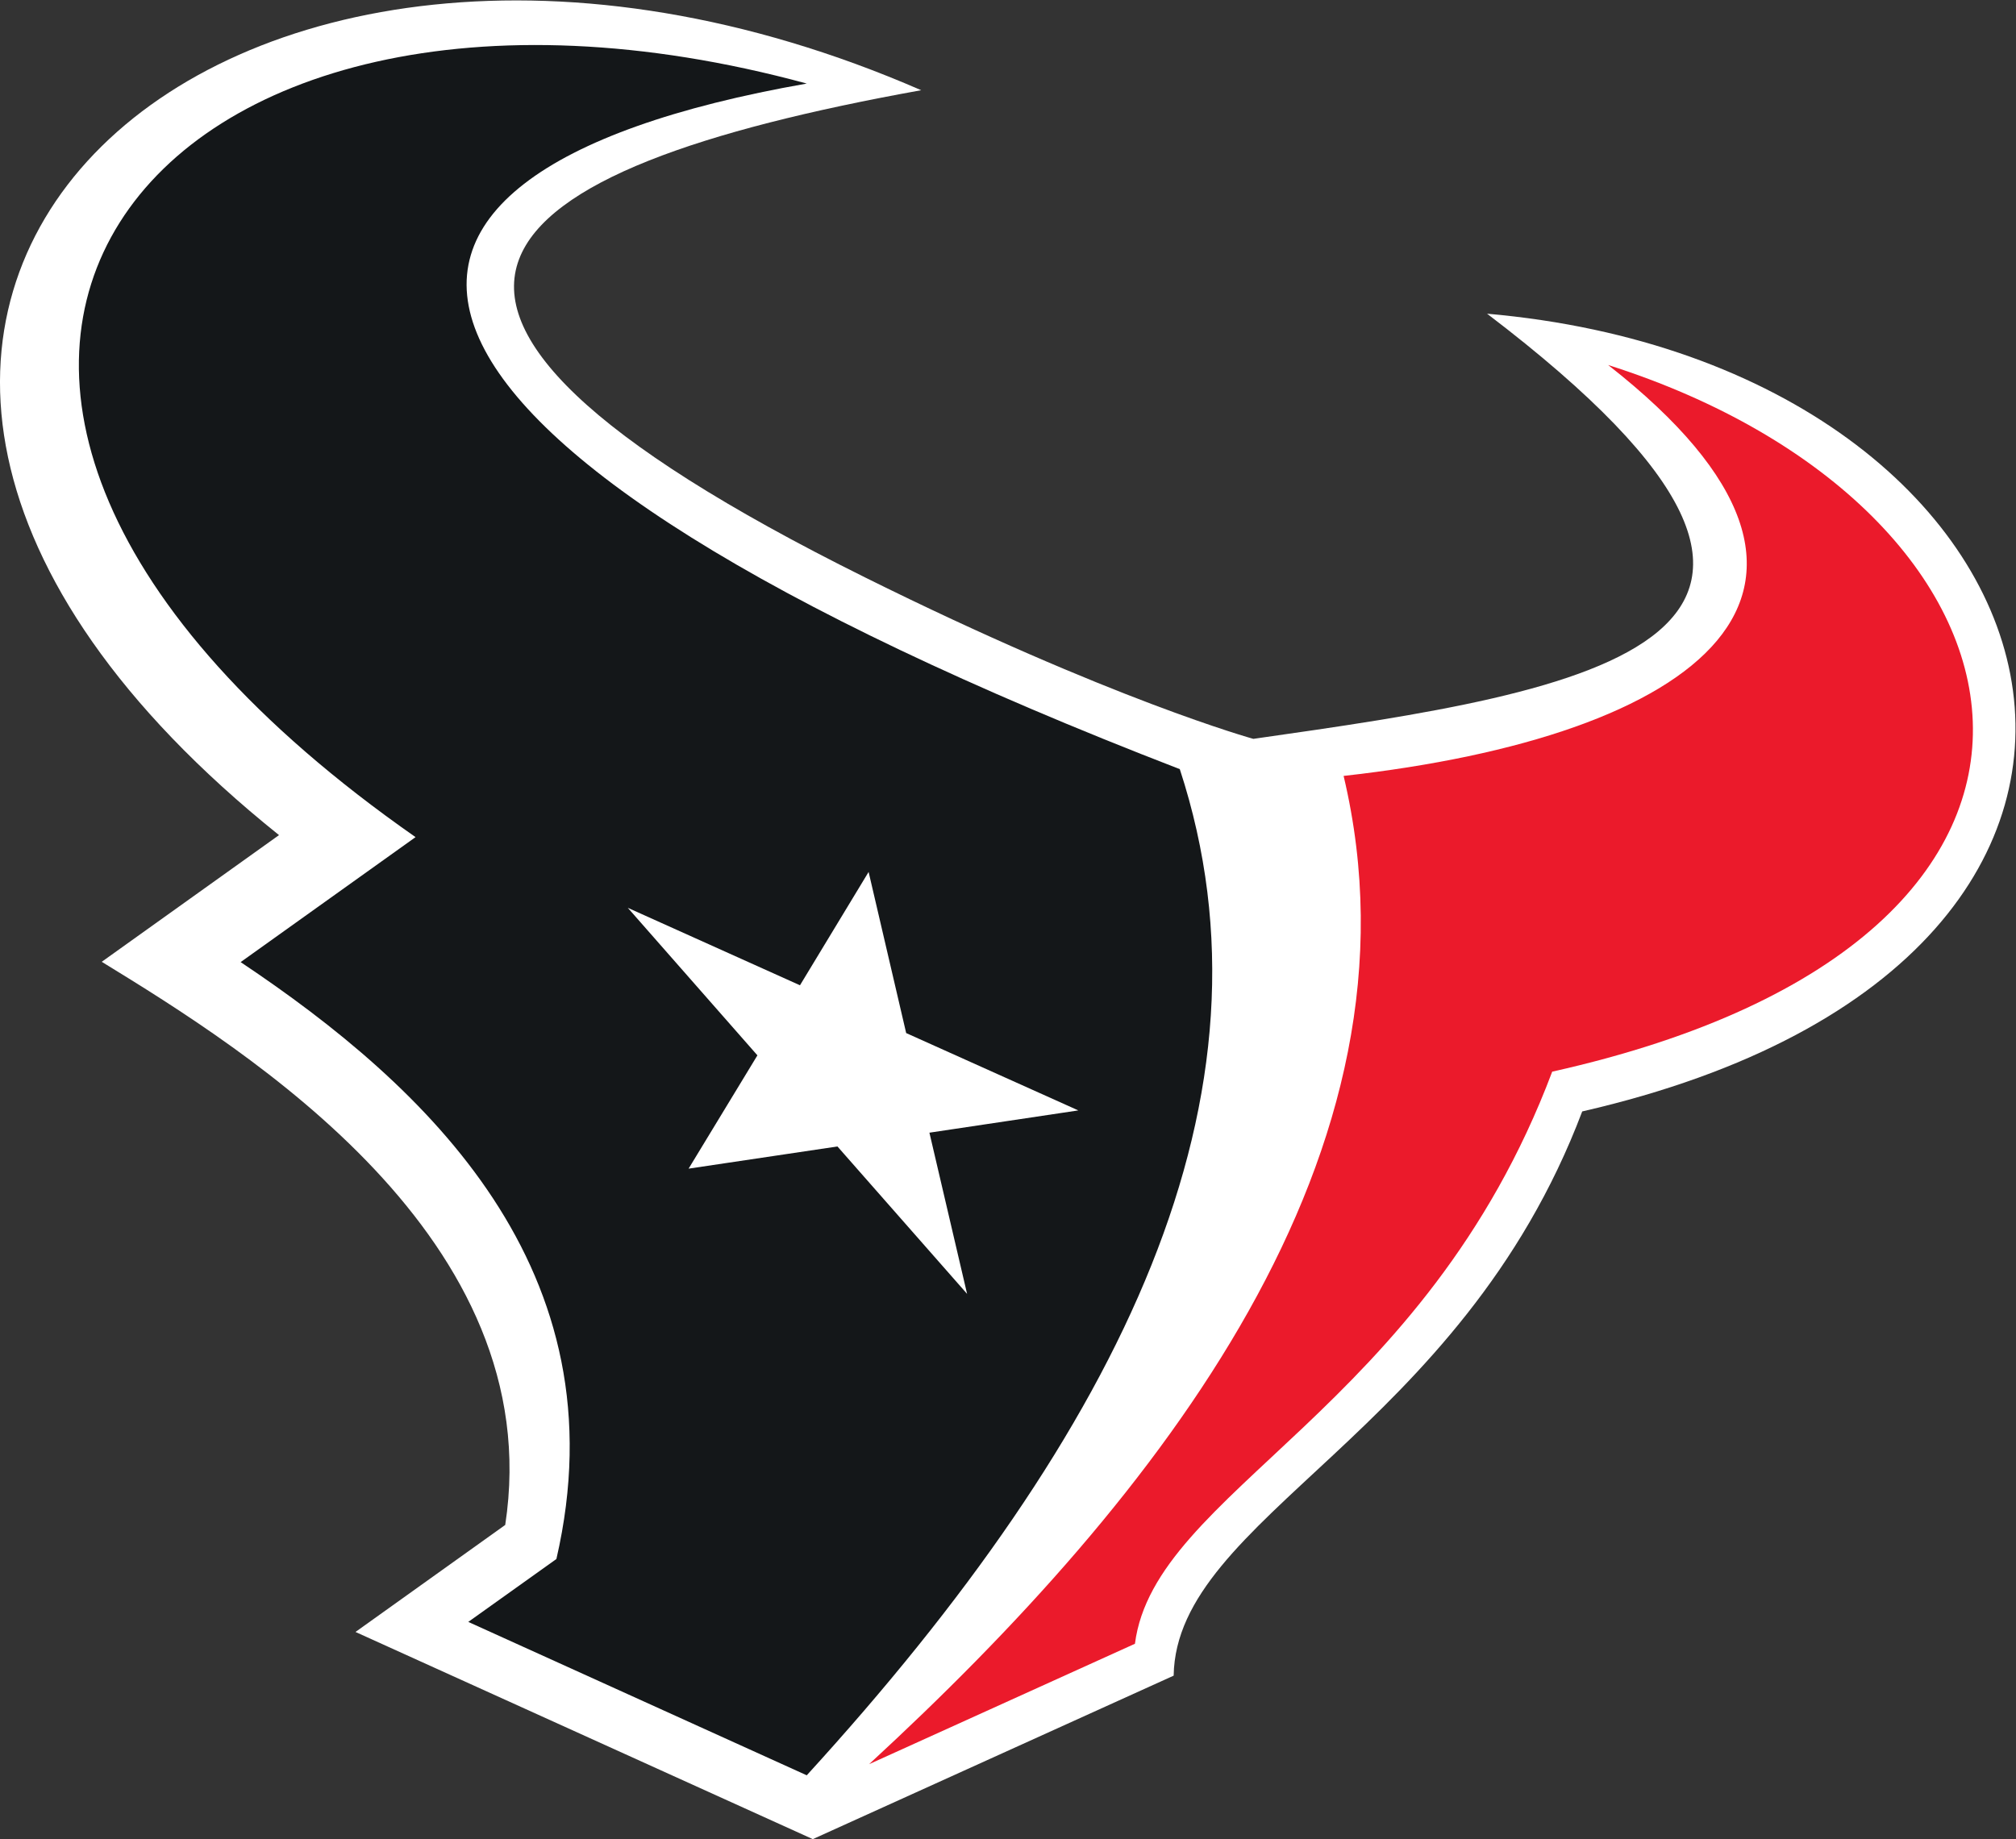
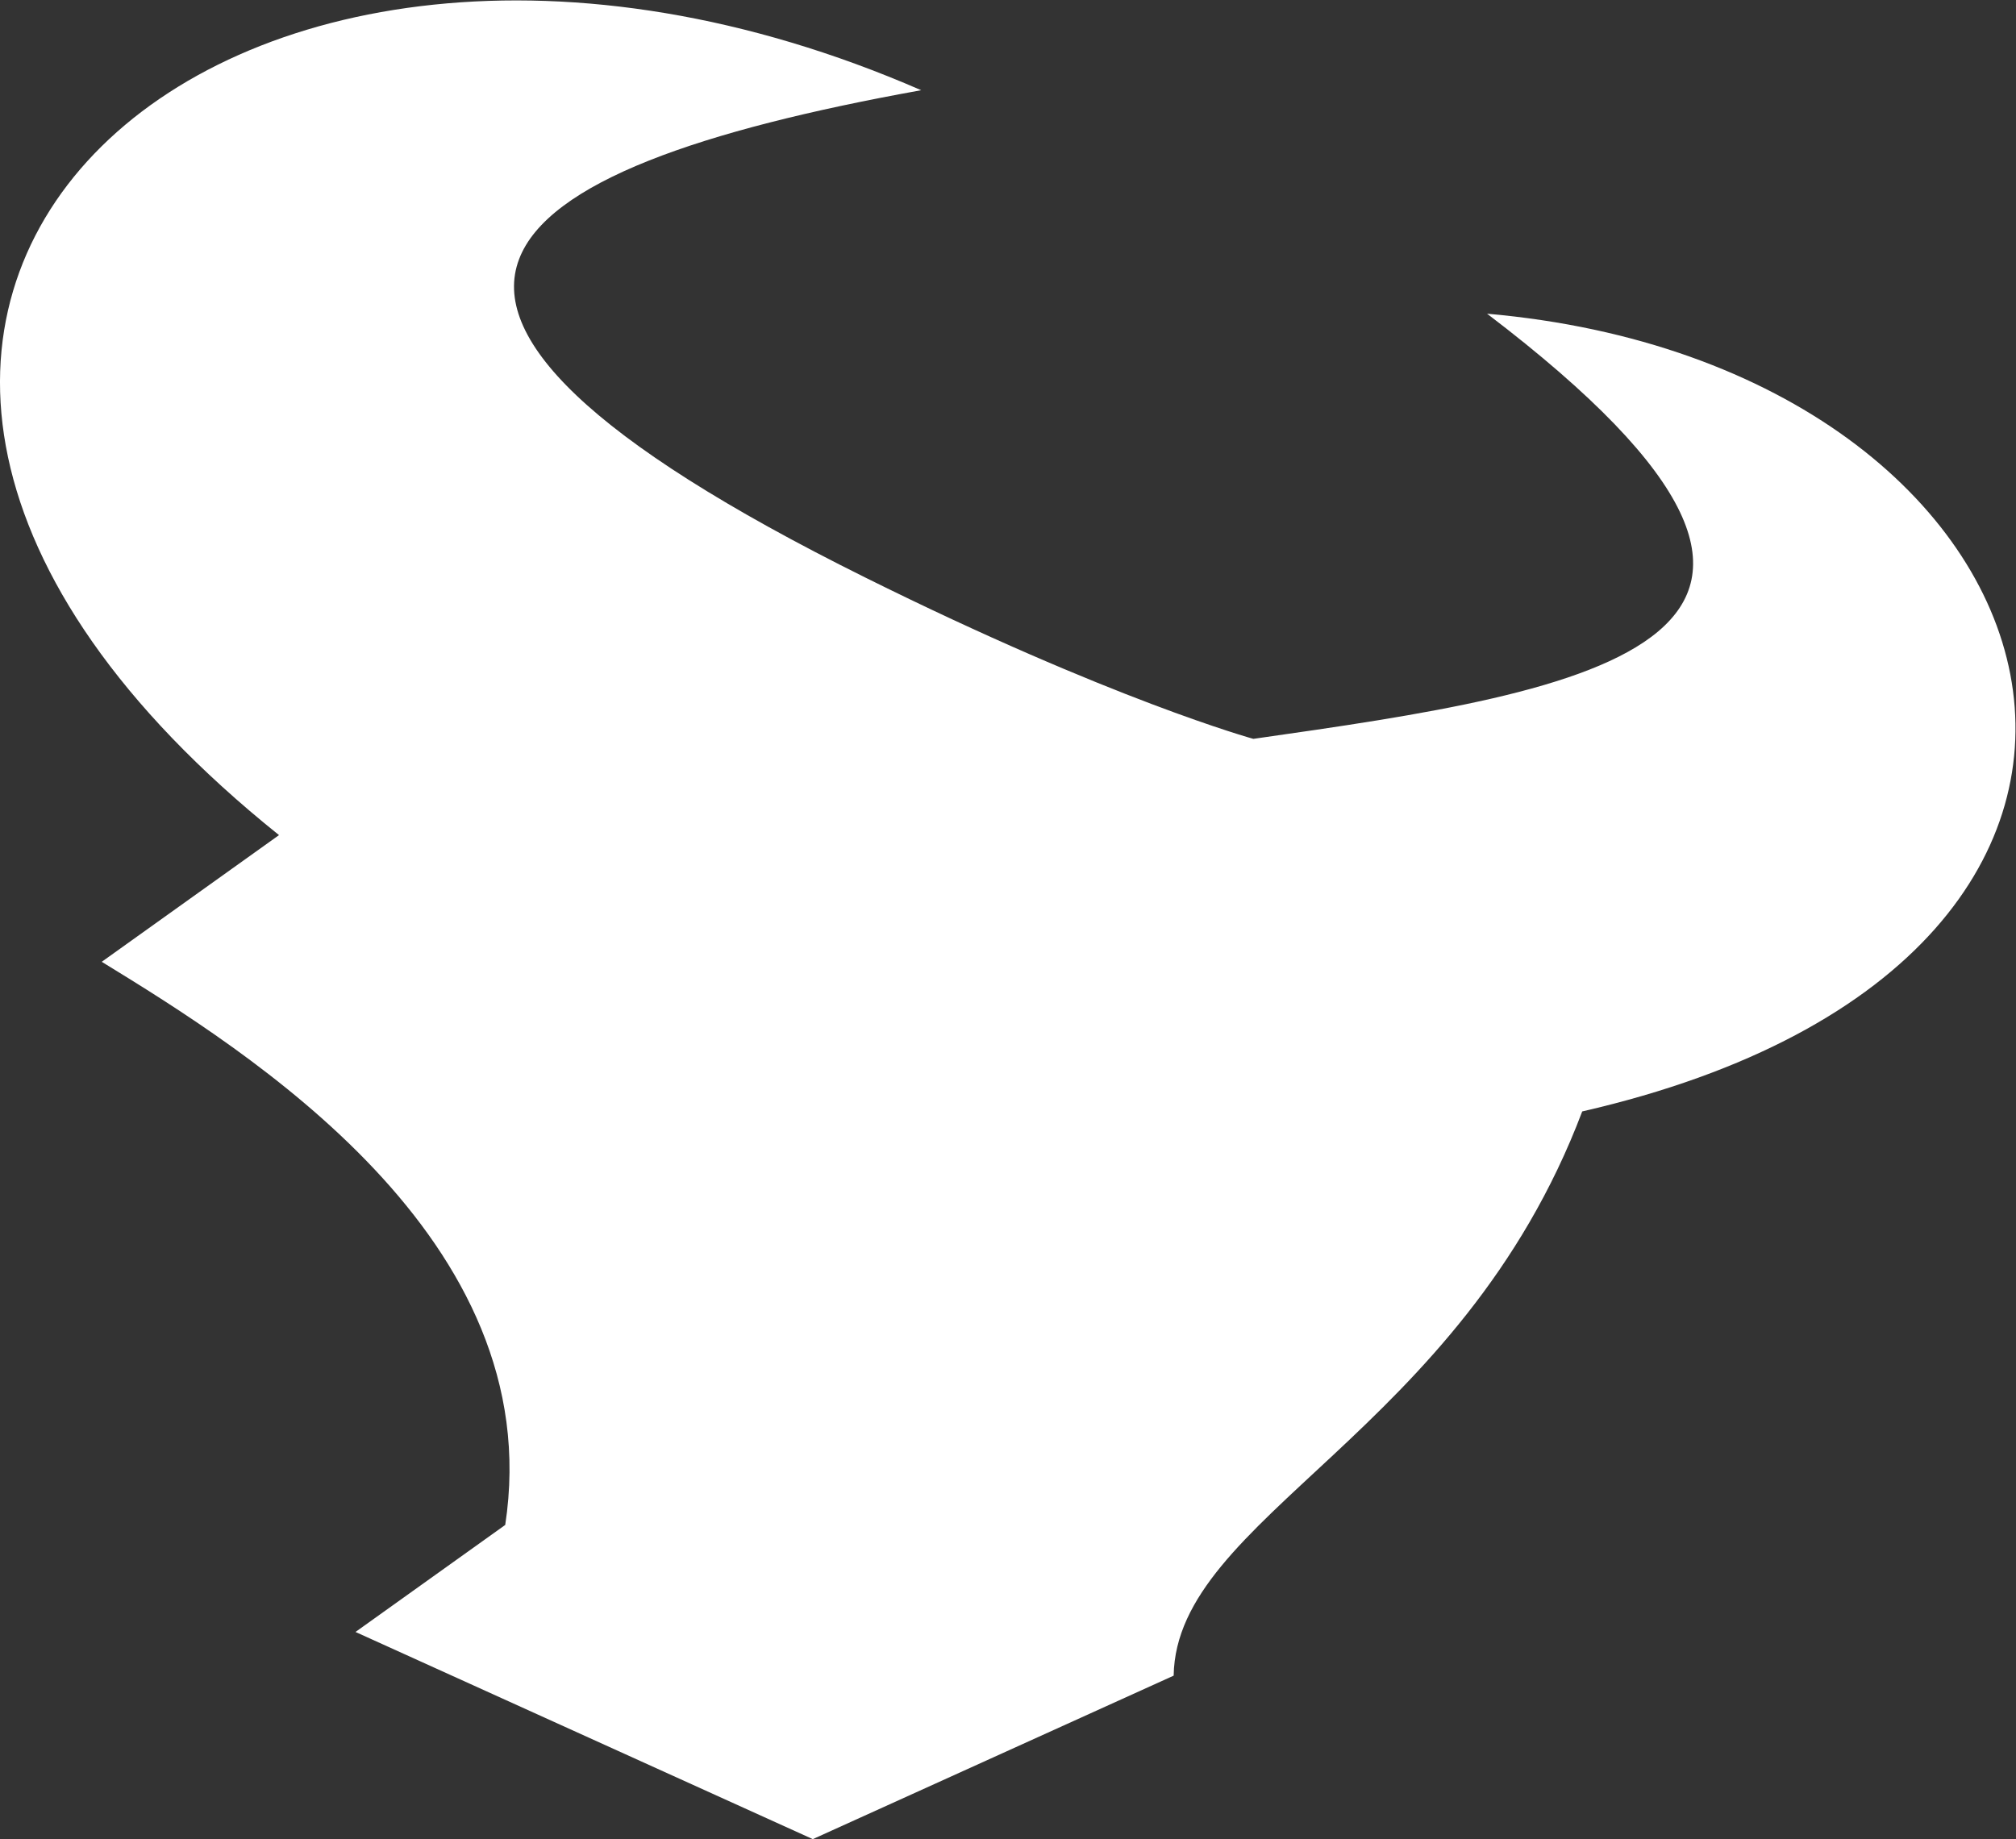
<svg xmlns="http://www.w3.org/2000/svg" xmlns:ns1="http://sodipodi.sourceforge.net/DTD/sodipodi-0.dtd" xmlns:ns2="http://www.inkscape.org/namespaces/inkscape" version="1.1" id="svg2" width="384" height="350.387" viewBox="0 0 384 350.387" ns1:docname="Houston Texans Bullhead rgb.eps">
  <rect x="0" y="0" width="384" height="350.387" fill="#333333" stroke="none" />
  <defs id="defs6" />
  <ns1:namedview id="namedview4" pagecolor="#ffffff" bordercolor="#000000" borderopacity="0.25" ns2:showpageshadow="2" ns2:pageopacity="0.0" ns2:pagecheckerboard="0" ns2:deskcolor="#d1d1d1" />
  <g id="g8" ns2:groupmode="layer" ns2:label="ink_ext_XXXXXX" transform="matrix(1.333,0,0,-1.333,0,350.387)">
    <g id="g10" transform="scale(0.1)">
      <path d="m 2124.92,2180.21 c 616.28,-469 147.27,-539.19 -333.99,-607.66 0,0 -203.11,56 -555,230.84 -798.141,396.41 -546.903,583.19 80.39,696.23 C 312.363,2936.95 -524.406,2175.45 398.688,1434.99 L 145.387,1253.91 C 353.48,1126.37 784.555,858.789 721.926,449.051 L 507.984,296.102 1161.43,0 1677.07,233.652 c 3.74,226.93 409.31,344.789 583.81,806.398 960.6,220.4 715.95,1065.38 -135.96,1140.16" style="fill:#ffffff;fill-opacity:1;fill-rule:nonzero;stroke:none" id="path12" />
-       <path d="m 1381.91,779.301 -185.25,210.679 -212.695,-31.699 98.325,161.939 -185.216,210.85 246.036,-110.71 98.07,161.98 53.68,-230.29 245.99,-110.54 -212.78,-31.83 z m 303.93,749.969 C 479.984,1995.02 400.109,2377.1 1152.79,2509.14 211.453,2764.92 -337.602,2082.7 593.797,1432.11 L 343.852,1253.48 C 609.234,1076.18 890.453,813.582 795.051,400.359 L 669.152,310.469 1152.79,91.231 C 1602.87,584.199 1838.32,1063.19 1685.84,1529.27" style="fill:#141719;fill-opacity:1;fill-rule:nonzero;stroke:none" id="path14" />
-       <path d="m 2297.96,2106.85 c 413.87,-324.01 126.5,-530.99 -378.04,-587.26 C 2047.58,981.551 1656.17,488.711 1241.83,107.102 l 379.92,172.14 c 28.09,218.68 413.57,332.399 596.25,817.668 857.93,191.41 717.92,807.14 79.96,1009.94" style="fill:#eb1a2b;fill-opacity:1;fill-rule:nonzero;stroke:none" id="path16" />
    </g>
  </g>
</svg>